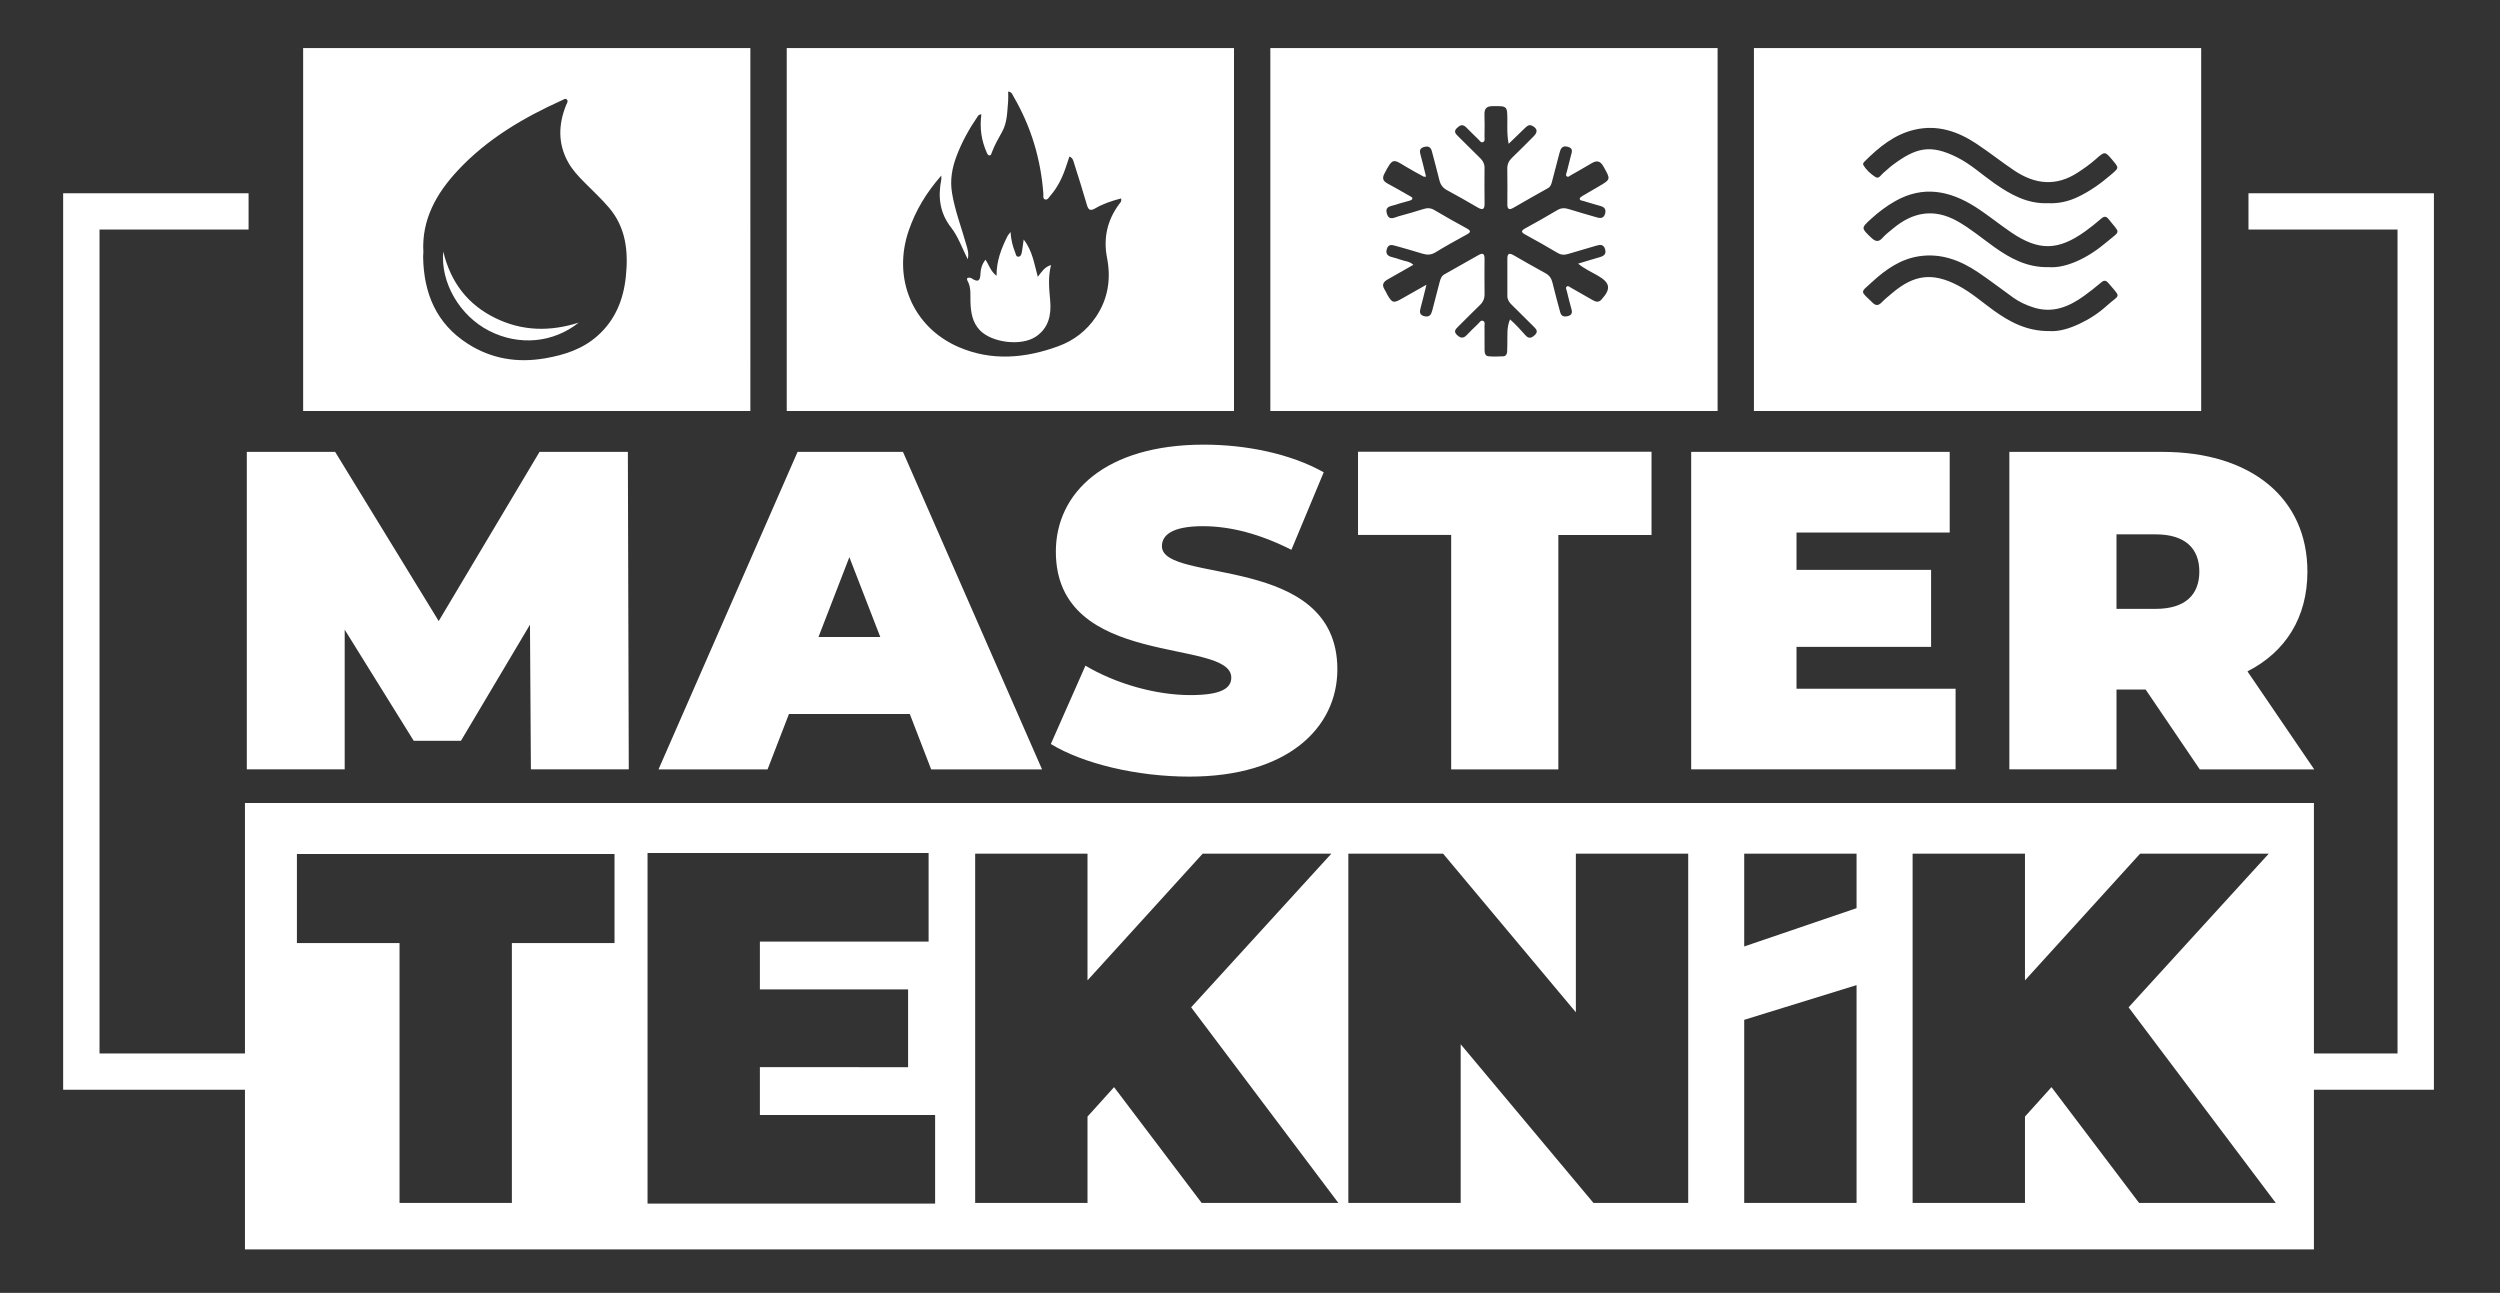
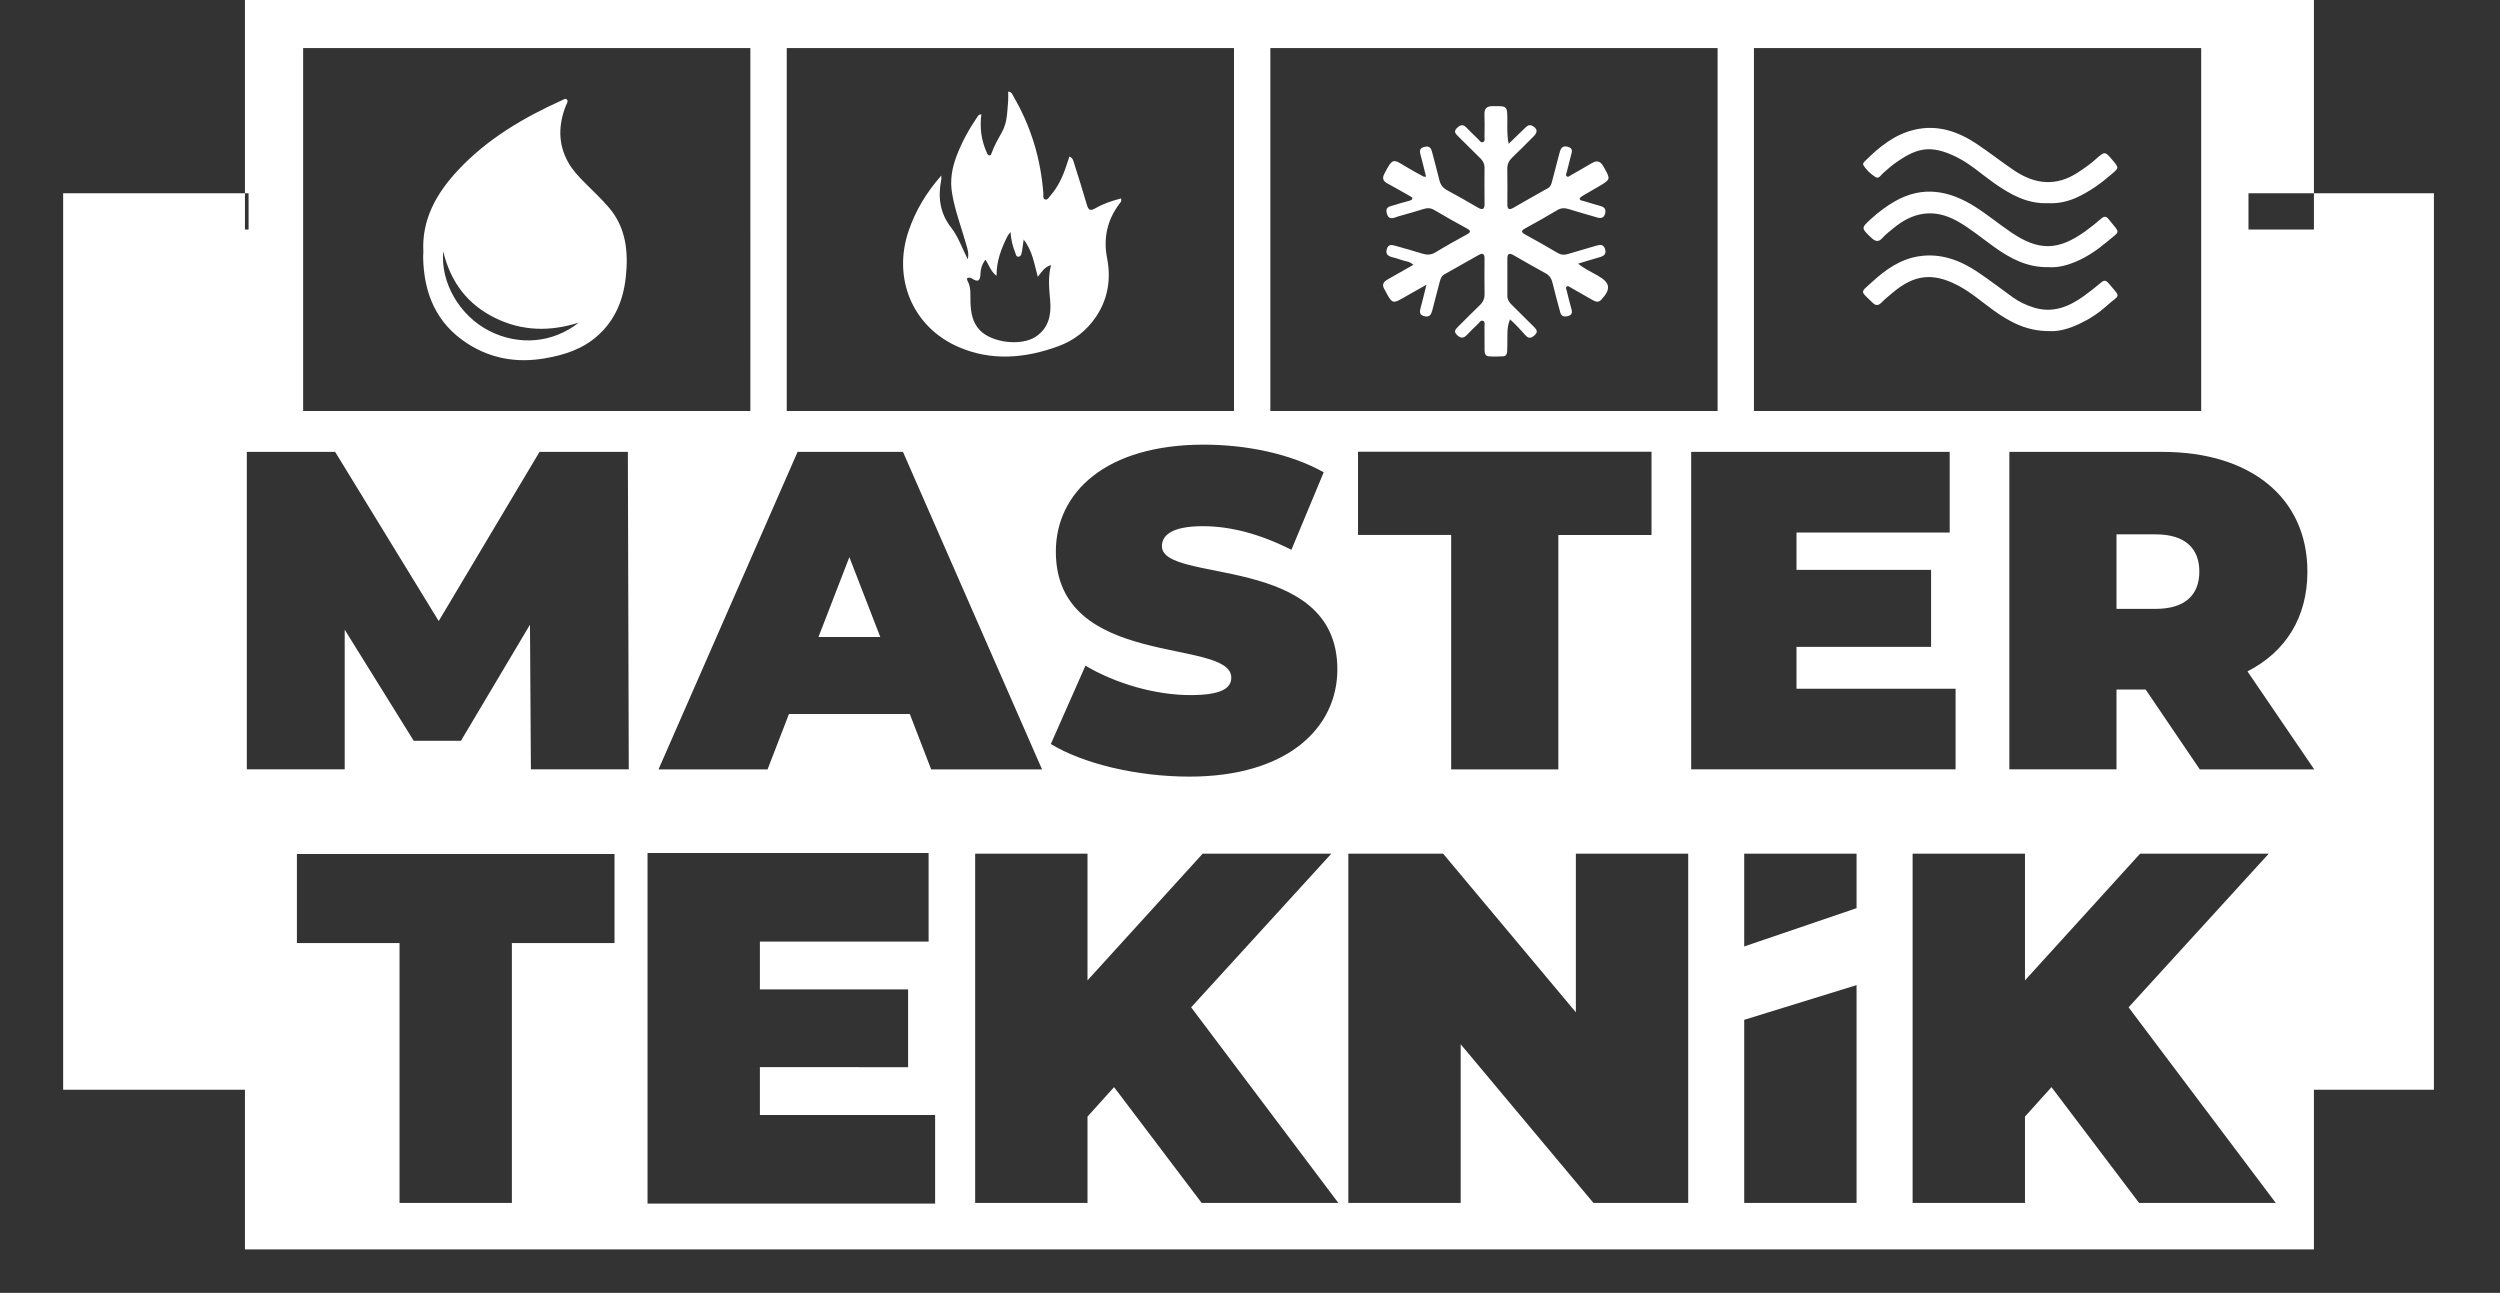
<svg xmlns="http://www.w3.org/2000/svg" version="1.1" id="Layer_1" x="0px" y="0px" width="313.206px" height="161.975px" viewBox="0 0 313.206 161.975" enable-background="new 0 0 313.206 161.975" xml:space="preserve">
  <rect x="0" y="0" width="313.206" height="161.975" fill="#333333" stroke="none" />
-   <path fill-rule="evenodd" clip-rule="evenodd" fill="#FFFFFF" d="M78.774,96.388L78.66,56.613H67.594L54.963,77.807L41.987,56.613  H30.921v39.774h12.263V78.889l8.647,13.917h5.919l8.647-14.545l0.115,18.126H78.774z M102.54,79.806l3.87-10.005l3.874,10.005  H102.54z M116.657,96.388h13.892l-17.422-39.774H99.922L82.5,96.388h13.663l2.677-6.933h15.144L116.657,96.388z M149.01,97.296  c12.321,0,18.538-6.127,18.538-13.438c0-14.638-21.979-10.667-21.979-15.432c0-1.366,1.243-2.504,5.134-2.504  c3.446,0,7.15,0.968,11.087,2.958l4.048-9.712c-4.163-2.33-9.695-3.462-15.021-3.462c-12.321,0-18.538,6.017-18.538,13.4  c0,14.808,21.979,10.751,21.979,15.788c0,1.383-1.354,2.189-5.134,2.189c-4.354,0-9.374-1.442-13.137-3.687l-4.336,9.814  C135.645,95.654,142.374,97.296,149.01,97.296z M181.808,96.388h13.425V67.022h11.674V56.597h-36.771v10.425h11.671V96.388z   M225.071,86.285v-5.244h16.86v-9.649h-16.86v-4.676h19.192V56.613h-32.388v39.774h33.126V86.285H225.071z M275.538,71.613  c0,2.902-1.77,4.667-5.475,4.667h-4.904v-9.334h4.904C273.769,66.945,275.538,68.71,275.538,71.613z M275.593,96.388h14.338  l-8.363-12.275c4.779-2.439,7.51-6.754,7.51-12.5c0-9.207-7.057-15-18.16-15h-19.182v39.774h13.424V86.383h3.648L275.593,96.388z   M304.927,24.209h-23.232v4.545h18.674v103.224h-10.475v-31.377H30.688v31.377h-18.22V28.754h18.674v-4.545H7.912v0.454v4.091  v103.224v4.545h22.776v20.009h259.206v-20.009h15.033v-4.545V28.754v-4.091V24.209z M50.054,150.704v-32.557H37.197v-11.16h39.792  v11.16h-12.86v32.557H50.054z M95.2,139.693h21.954v11.099H81.125v-43.928h35.213v11.1H95.2v5.991h18.568v9.742H95.2V139.693z   M150.546,150.704L139.573,136.2l-3.327,3.688v10.816h-14.074v-43.754h14.074v15.873l14.427-15.873h16.12L149.23,126.2l18.44,24.503  H150.546z M197.428,106.949h14.074v43.754h-11.872l-16.633-19.879v19.879h-14.074v-43.754h11.872l16.633,19.873V106.949z   M218.519,150.704v-22.938l14.075-4.349v27.287H218.519z M232.594,113.776l-14.075,4.799v-11.625h14.075V113.776z M267.989,150.704  L257.015,136.2l-3.322,3.688v10.816h-14.076v-43.754h14.076v15.873l14.424-15.873h16.119L266.675,126.2l18.436,24.503H267.989z   M219.737,6.02v45.473h56.033V6.02H219.737z M256.759,41.479c-2.814,0.025-4.965-1.133-7.002-2.597  c-1.467-1.057-2.828-2.266-4.441-3.11c-3.17-1.66-5.492-1.392-8.232,0.925c-0.462,0.39-0.938,0.767-1.357,1.201  c-0.378,0.386-0.713,0.429-1.1,0.05c-1.617-1.57-1.608-1.222-0.094-2.617c1.707-1.57,3.6-2.902,5.963-3.237  c2.695-0.386,5.084,0.517,7.279,1.99c1.529,1.021,2.979,2.155,4.473,3.22c0.756,0.539,1.592,0.913,2.471,1.201  c2.395,0.78,4.439-0.039,6.352-1.417c0.746-0.535,1.463-1.111,2.172-1.702c0.365-0.305,0.596-0.284,0.912,0.089  c1.664,1.956,1.426,1.336-0.203,2.822c-1.018,0.925-2.176,1.684-3.436,2.274C259.249,41.165,257.95,41.559,256.759,41.479z   M256.583,25.457c-2.582,0.106-4.695-1.077-6.725-2.495c-1.551-1.085-2.957-2.393-4.658-3.246c-3.389-1.701-5.185-1.2-8.088,0.959  c-0.415,0.305-0.775,0.683-1.179,1.005c-0.293,0.238-0.531,0.785-0.98,0.493c-0.593-0.382-1.141-0.87-1.51-1.506  c-0.093-0.161,0.055-0.335,0.179-0.458c1.791-1.786,3.724-3.374,6.241-3.959c2.84-0.662,5.391,0.191,7.736,1.745  c1.629,1.077,3.16,2.303,4.781,3.386c2.592,1.73,5.252,2.007,7.959,0.216c0.77-0.505,1.52-1.027,2.211-1.643  c1.158-1.026,1.164-1.026,2.146,0.149c0.793,0.951,0.771,0.925-0.178,1.744c-1.289,1.115-2.656,2.096-4.199,2.83  C259.13,25.244,257.892,25.52,256.583,25.457z M256.64,33.468c-2.678,0.059-4.803-1.095-6.818-2.538  c-1.52-1.086-2.949-2.291-4.582-3.212c-2.938-1.65-5.602-1.167-8.098,0.929c-0.44,0.373-0.911,0.717-1.29,1.15  c-0.522,0.594-0.924,0.45-1.43-0.03c-1.251-1.192-1.276-1.188-0.021-2.337c0.937-0.853,1.943-1.617,3.05-2.241  c3.475-1.964,6.793-1.311,9.975,0.7c1.576,0.998,3.021,2.194,4.566,3.241c3.438,2.326,5.863,2.279,9.246-0.147  c0.699-0.501,1.371-1.044,2.023-1.608c0.377-0.327,0.629-0.276,0.922,0.093c1.484,1.871,1.525,1.357-0.23,2.838  c-1.145,0.967-2.379,1.816-3.754,2.418C259.028,33.235,257.819,33.557,256.64,33.468z M159.151,6.02v45.473h56.034V6.02H159.151z   M178.656,22.131c-0.246-0.989-0.453-1.906-0.705-2.81c-0.144-0.509-0.021-0.785,0.506-0.921c0.513-0.131,0.798,0.047,0.929,0.543  c0.315,1.209,0.649,2.414,0.947,3.632c0.14,0.582,0.432,0.972,0.972,1.26c1.298,0.696,2.575,1.43,3.848,2.172  c0.61,0.352,0.845,0.212,0.836-0.492c-0.017-1.501-0.013-3.004-0.004-4.506c0.004-0.484-0.187-0.845-0.521-1.175  c-0.955-0.929-1.893-1.884-2.843-2.817c-0.318-0.31-0.496-0.586-0.098-0.972c0.365-0.361,0.721-0.527,1.146-0.11  c0.513,0.509,1.018,1.027,1.544,1.523c0.169,0.162,0.322,0.471,0.603,0.335c0.262-0.127,0.161-0.445,0.166-0.688  c0.012-0.916,0.03-1.837-0.005-2.754c-0.025-0.733,0.247-1.047,1.015-1.056c1.85-0.013,1.846-0.043,1.853,1.799  c0,0.912-0.055,1.828,0.163,2.923c0.729-0.709,1.374-1.332,2.019-1.956c0.263-0.255,0.522-0.514,0.942-0.297  c0.641,0.33,0.713,0.768,0.187,1.298c-0.899,0.904-1.799,1.816-2.725,2.699c-0.407,0.395-0.606,0.823-0.593,1.399  c0.021,1.472,0.017,2.949,0.007,4.422c-0.003,0.589,0.188,0.776,0.743,0.458c1.443-0.832,2.889-1.659,4.345-2.47  c0.34-0.191,0.42-0.497,0.506-0.819c0.31-1.184,0.627-2.363,0.929-3.552c0.14-0.563,0.326-1.014,1.061-0.81  c0.717,0.2,0.492,0.666,0.374,1.128c-0.179,0.671-0.348,1.345-0.51,2.02c-0.046,0.183-0.19,0.395-0.012,0.547  c0.187,0.158,0.356-0.039,0.518-0.131c0.866-0.497,1.74-0.985,2.596-1.498c0.65-0.386,1.083-0.314,1.486,0.394  c0.92,1.625,0.954,1.609-0.616,2.525c-0.671,0.39-1.35,0.777-2.015,1.175c-0.136,0.081-0.331,0.216-0.335,0.331  c-0.009,0.246,0.258,0.238,0.437,0.289c0.716,0.216,1.435,0.437,2.156,0.636c0.526,0.144,0.738,0.441,0.577,0.988  c-0.162,0.543-0.543,0.578-0.989,0.45c-1.201-0.344-2.401-0.691-3.598-1.061c-0.505-0.152-0.938-0.136-1.417,0.153  c-1.312,0.786-2.643,1.536-3.984,2.266c-0.598,0.322-0.51,0.514,0.026,0.802c1.34,0.73,2.672,1.481,3.983,2.262  c0.449,0.272,0.861,0.302,1.341,0.153c1.167-0.356,2.342-0.696,3.517-1.035c0.483-0.145,0.938-0.212,1.128,0.441  c0.179,0.628-0.173,0.853-0.687,0.998c-0.849,0.241-1.688,0.505-2.695,0.807c0.836,0.678,1.672,1.039,2.449,1.489  c1.591,0.919,1.705,1.667,0.458,3.029c-0.344,0.374-0.7,0.263-1.057,0.063c-0.921-0.513-1.833-1.043-2.749-1.57  c-0.161-0.089-0.335-0.279-0.522-0.145c-0.191,0.145-0.046,0.365,0,0.543c0.187,0.756,0.365,1.515,0.581,2.262  c0.133,0.449,0.077,0.759-0.423,0.895c-0.467,0.119-0.836,0.064-0.977-0.471c-0.331-1.234-0.675-2.469-0.972-3.712  c-0.131-0.552-0.398-0.93-0.904-1.201c-1.344-0.729-2.668-1.493-3.991-2.253c-0.527-0.301-0.76-0.182-0.757,0.437  c0.01,1.557,0.01,3.114,0,4.672c-0.003,0.458,0.213,0.785,0.523,1.09c0.95,0.934,1.888,1.884,2.837,2.818  c0.318,0.314,0.493,0.594,0.094,0.98c-0.369,0.36-0.738,0.53-1.142,0.093c-0.636-0.692-1.247-1.409-1.977-2.037  c-0.433,1.022-0.306,1.957-0.336,2.873c-0.011,0.391-0.003,0.781-0.025,1.167c-0.017,0.309-0.16,0.568-0.484,0.585  c-0.607,0.034-1.221,0.046-1.828,0c-0.466-0.034-0.514-0.441-0.518-0.818c-0.004-0.973,0.004-1.948-0.008-2.92  c-0.005-0.242,0.097-0.568-0.158-0.691c-0.319-0.152-0.47,0.203-0.662,0.377c-0.488,0.458-0.959,0.929-1.422,1.409  c-0.423,0.441-0.793,0.37-1.208-0.034c-0.458-0.442-0.169-0.722,0.14-1.032c0.912-0.903,1.803-1.815,2.728-2.702  c0.412-0.395,0.603-0.827,0.59-1.4c-0.022-1.473-0.013-2.949-0.004-4.421c0.004-0.595-0.203-0.769-0.747-0.455  c-1.426,0.811-2.851,1.617-4.281,2.419c-0.381,0.216-0.492,0.585-0.594,0.963c-0.31,1.184-0.619,2.368-0.925,3.552  c-0.131,0.513-0.335,0.882-0.972,0.734c-0.67-0.153-0.623-0.569-0.479-1.082c0.237-0.87,0.441-1.752,0.721-2.869  c-1.17,0.662-2.129,1.197-3.08,1.744c-1.031,0.599-1.23,0.552-1.824-0.5c-0.119-0.216-0.221-0.45-0.352-0.662  c-0.386-0.615-0.093-0.972,0.441-1.269c1.039-0.581,2.066-1.175,3.177-1.807c-0.5-0.467-1.086-0.438-1.574-0.632  c-0.361-0.141-0.743-0.233-1.116-0.335c-0.547-0.141-0.819-0.425-0.629-1.027c0.2-0.624,0.633-0.509,1.078-0.382  c1.125,0.318,2.252,0.624,3.364,0.976c0.591,0.183,1.087,0.178,1.652-0.165c1.277-0.785,2.592-1.507,3.908-2.228  c0.5-0.271,0.568-0.458,0.017-0.76c-1.367-0.743-2.724-1.506-4.062-2.299c-0.449-0.272-0.866-0.293-1.341-0.145  c-1.034,0.319-2.074,0.633-3.117,0.909c-0.54,0.145-1.227,0.632-1.503-0.335c-0.275-0.959,0.572-0.912,1.096-1.099  c0.572-0.208,1.174-0.335,1.76-0.513c0.123-0.034,0.298-0.115,0.327-0.212c0.068-0.2-0.135-0.268-0.275-0.349  c-0.942-0.534-1.876-1.081-2.83-1.591c-0.556-0.297-0.688-0.649-0.391-1.222c1.044-2.007,1.096-1.858,2.673-0.899  c0.734,0.45,1.499,0.849,2.253,1.265C178.401,22.151,178.465,22.131,178.656,22.131z M123.463,32.534  c-0.424,0.547-0.607,1.137-0.624,1.714c-0.025,0.938-0.301,1.163-1.095,0.632c-0.131-0.084-0.356-0.123-0.497-0.068  c-0.161,0.06-0.089,0.271-0.021,0.394c0.459,0.828,0.327,1.736,0.357,2.627c0.042,1.303,0.233,2.563,1.188,3.552  c1.523,1.566,5.168,2.002,6.984,0.802c1.596-1.056,1.969-2.682,1.821-4.468c-0.128-1.481-0.306-2.953,0.102-4.511  c-0.814,0.233-1.176,0.853-1.659,1.477c-0.454-1.634-0.653-3.242-1.77-4.676c-0.089,0.636-0.14,1.073-0.216,1.506  c-0.047,0.263-0.106,0.594-0.399,0.64c-0.348,0.06-0.365-0.314-0.458-0.547c-0.306-0.765-0.509-1.553-0.573-2.542  c-0.199,0.267-0.322,0.391-0.394,0.539c-0.747,1.519-1.379,3.076-1.358,4.956C124.095,33.973,123.904,33.187,123.463,32.534z   M98.564,6.02v45.473h56.034V6.02H98.564z M117.93,21.994c0,0.323,0.013,0.412-0.004,0.492c-0.429,2.202-0.204,4.196,1.26,6.059  c0.853,1.091,1.324,2.495,2.058,3.938c0.17-0.78-0.047-1.323-0.196-1.858c-0.602-2.147-1.413-4.23-1.777-6.454  c-0.271-1.633,0.012-3.157,0.577-4.641c0.666-1.757,1.574-3.395,2.635-4.939c0.085-0.119,0.157-0.255,0.462-0.268  c-0.098,0.845-0.119,1.685,0.009,2.521c0.123,0.81,0.356,1.57,0.683,2.304c0.072,0.157,0.152,0.348,0.369,0.318  c0.174-0.025,0.191-0.203,0.242-0.339c0.344-0.925,0.827-1.773,1.307-2.631c0.658-1.192,0.624-2.525,0.747-3.827  c0.034-0.378,0.004-0.764,0.004-1.192c0.454,0.03,0.526,0.365,0.658,0.589c2.198,3.759,3.424,7.829,3.751,12.182  c0.017,0.254-0.089,0.619,0.191,0.73c0.331,0.127,0.497-0.247,0.679-0.454c0.976-1.107,1.579-2.427,2.032-3.827  c0.115-0.361,0.238-0.713,0.365-1.09c0.458,0.203,0.501,0.585,0.603,0.908c0.539,1.702,1.082,3.407,1.574,5.122  c0.187,0.649,0.416,0.836,1.04,0.475c1.01-0.594,2.118-0.955,3.25-1.252c0.102,0.374-0.106,0.535-0.238,0.713  c-1.494,2.02-1.999,4.256-1.515,6.747c0.514,2.626,0.123,5.121-1.375,7.353c-1.171,1.744-2.775,2.987-4.727,3.7  c-4.149,1.519-8.358,1.897-12.5,0.103c-5.754-2.495-8.313-8.597-6.241-14.604C114.713,26.369,116.042,24.142,117.93,21.994z   M72.499,40.422c-3.555,1.124-7.035,1.09-10.429-0.568c-3.424-1.677-5.584-4.4-6.543-8.351c-0.352,3.925,2.071,8.058,5.75,9.942  C65.04,43.375,69.33,42.946,72.499,40.422z M37.978,6.02v45.473h56.03V6.02H37.978z M53.041,31.618  c-0.238-4.082,1.617-7.382,4.336-10.289c3.683-3.942,8.228-6.603,13.073-8.788c0.178-0.081,0.395-0.255,0.56-0.081  c0.226,0.238-0.003,0.497-0.093,0.721c-0.963,2.423-1.036,4.808,0.263,7.146c0.543,0.979,1.298,1.774,2.075,2.554  c1.014,1.031,2.087,2.016,3.025,3.114c2.164,2.525,2.461,5.567,2.122,8.719c-0.306,2.868-1.345,5.406-3.543,7.358  c-1.888,1.68-4.17,2.406-6.593,2.822c-3.458,0.594-6.717,0.072-9.696-1.85c-3.903-2.512-5.473-6.275-5.558-10.807  C53.006,32.063,53.028,31.89,53.041,31.618z" />
+   <path fill-rule="evenodd" clip-rule="evenodd" fill="#FFFFFF" d="M78.774,96.388L78.66,56.613H67.594L54.963,77.807L41.987,56.613  H30.921v39.774h12.263V78.889l8.647,13.917h5.919l8.647-14.545l0.115,18.126H78.774z M102.54,79.806l3.87-10.005l3.874,10.005  H102.54z M116.657,96.388h13.892l-17.422-39.774H99.922L82.5,96.388h13.663l2.677-6.933h15.144L116.657,96.388z M149.01,97.296  c12.321,0,18.538-6.127,18.538-13.438c0-14.638-21.979-10.667-21.979-15.432c0-1.366,1.243-2.504,5.134-2.504  c3.446,0,7.15,0.968,11.087,2.958l4.048-9.712c-4.163-2.33-9.695-3.462-15.021-3.462c-12.321,0-18.538,6.017-18.538,13.4  c0,14.808,21.979,10.751,21.979,15.788c0,1.383-1.354,2.189-5.134,2.189c-4.354,0-9.374-1.442-13.137-3.687l-4.336,9.814  C135.645,95.654,142.374,97.296,149.01,97.296z M181.808,96.388h13.425V67.022h11.674V56.597h-36.771v10.425h11.671V96.388z   M225.071,86.285v-5.244h16.86v-9.649h-16.86v-4.676h19.192V56.613h-32.388v39.774h33.126V86.285H225.071z M275.538,71.613  c0,2.902-1.77,4.667-5.475,4.667h-4.904v-9.334h4.904C273.769,66.945,275.538,68.71,275.538,71.613z M275.593,96.388h14.338  l-8.363-12.275c4.779-2.439,7.51-6.754,7.51-12.5c0-9.207-7.057-15-18.16-15h-19.182v39.774h13.424V86.383h3.648L275.593,96.388z   M304.927,24.209h-23.232v4.545h18.674h-10.475v-31.377H30.688v31.377h-18.22V28.754h18.674v-4.545H7.912v0.454v4.091  v103.224v4.545h22.776v20.009h259.206v-20.009h15.033v-4.545V28.754v-4.091V24.209z M50.054,150.704v-32.557H37.197v-11.16h39.792  v11.16h-12.86v32.557H50.054z M95.2,139.693h21.954v11.099H81.125v-43.928h35.213v11.1H95.2v5.991h18.568v9.742H95.2V139.693z   M150.546,150.704L139.573,136.2l-3.327,3.688v10.816h-14.074v-43.754h14.074v15.873l14.427-15.873h16.12L149.23,126.2l18.44,24.503  H150.546z M197.428,106.949h14.074v43.754h-11.872l-16.633-19.879v19.879h-14.074v-43.754h11.872l16.633,19.873V106.949z   M218.519,150.704v-22.938l14.075-4.349v27.287H218.519z M232.594,113.776l-14.075,4.799v-11.625h14.075V113.776z M267.989,150.704  L257.015,136.2l-3.322,3.688v10.816h-14.076v-43.754h14.076v15.873l14.424-15.873h16.119L266.675,126.2l18.436,24.503H267.989z   M219.737,6.02v45.473h56.033V6.02H219.737z M256.759,41.479c-2.814,0.025-4.965-1.133-7.002-2.597  c-1.467-1.057-2.828-2.266-4.441-3.11c-3.17-1.66-5.492-1.392-8.232,0.925c-0.462,0.39-0.938,0.767-1.357,1.201  c-0.378,0.386-0.713,0.429-1.1,0.05c-1.617-1.57-1.608-1.222-0.094-2.617c1.707-1.57,3.6-2.902,5.963-3.237  c2.695-0.386,5.084,0.517,7.279,1.99c1.529,1.021,2.979,2.155,4.473,3.22c0.756,0.539,1.592,0.913,2.471,1.201  c2.395,0.78,4.439-0.039,6.352-1.417c0.746-0.535,1.463-1.111,2.172-1.702c0.365-0.305,0.596-0.284,0.912,0.089  c1.664,1.956,1.426,1.336-0.203,2.822c-1.018,0.925-2.176,1.684-3.436,2.274C259.249,41.165,257.95,41.559,256.759,41.479z   M256.583,25.457c-2.582,0.106-4.695-1.077-6.725-2.495c-1.551-1.085-2.957-2.393-4.658-3.246c-3.389-1.701-5.185-1.2-8.088,0.959  c-0.415,0.305-0.775,0.683-1.179,1.005c-0.293,0.238-0.531,0.785-0.98,0.493c-0.593-0.382-1.141-0.87-1.51-1.506  c-0.093-0.161,0.055-0.335,0.179-0.458c1.791-1.786,3.724-3.374,6.241-3.959c2.84-0.662,5.391,0.191,7.736,1.745  c1.629,1.077,3.16,2.303,4.781,3.386c2.592,1.73,5.252,2.007,7.959,0.216c0.77-0.505,1.52-1.027,2.211-1.643  c1.158-1.026,1.164-1.026,2.146,0.149c0.793,0.951,0.771,0.925-0.178,1.744c-1.289,1.115-2.656,2.096-4.199,2.83  C259.13,25.244,257.892,25.52,256.583,25.457z M256.64,33.468c-2.678,0.059-4.803-1.095-6.818-2.538  c-1.52-1.086-2.949-2.291-4.582-3.212c-2.938-1.65-5.602-1.167-8.098,0.929c-0.44,0.373-0.911,0.717-1.29,1.15  c-0.522,0.594-0.924,0.45-1.43-0.03c-1.251-1.192-1.276-1.188-0.021-2.337c0.937-0.853,1.943-1.617,3.05-2.241  c3.475-1.964,6.793-1.311,9.975,0.7c1.576,0.998,3.021,2.194,4.566,3.241c3.438,2.326,5.863,2.279,9.246-0.147  c0.699-0.501,1.371-1.044,2.023-1.608c0.377-0.327,0.629-0.276,0.922,0.093c1.484,1.871,1.525,1.357-0.23,2.838  c-1.145,0.967-2.379,1.816-3.754,2.418C259.028,33.235,257.819,33.557,256.64,33.468z M159.151,6.02v45.473h56.034V6.02H159.151z   M178.656,22.131c-0.246-0.989-0.453-1.906-0.705-2.81c-0.144-0.509-0.021-0.785,0.506-0.921c0.513-0.131,0.798,0.047,0.929,0.543  c0.315,1.209,0.649,2.414,0.947,3.632c0.14,0.582,0.432,0.972,0.972,1.26c1.298,0.696,2.575,1.43,3.848,2.172  c0.61,0.352,0.845,0.212,0.836-0.492c-0.017-1.501-0.013-3.004-0.004-4.506c0.004-0.484-0.187-0.845-0.521-1.175  c-0.955-0.929-1.893-1.884-2.843-2.817c-0.318-0.31-0.496-0.586-0.098-0.972c0.365-0.361,0.721-0.527,1.146-0.11  c0.513,0.509,1.018,1.027,1.544,1.523c0.169,0.162,0.322,0.471,0.603,0.335c0.262-0.127,0.161-0.445,0.166-0.688  c0.012-0.916,0.03-1.837-0.005-2.754c-0.025-0.733,0.247-1.047,1.015-1.056c1.85-0.013,1.846-0.043,1.853,1.799  c0,0.912-0.055,1.828,0.163,2.923c0.729-0.709,1.374-1.332,2.019-1.956c0.263-0.255,0.522-0.514,0.942-0.297  c0.641,0.33,0.713,0.768,0.187,1.298c-0.899,0.904-1.799,1.816-2.725,2.699c-0.407,0.395-0.606,0.823-0.593,1.399  c0.021,1.472,0.017,2.949,0.007,4.422c-0.003,0.589,0.188,0.776,0.743,0.458c1.443-0.832,2.889-1.659,4.345-2.47  c0.34-0.191,0.42-0.497,0.506-0.819c0.31-1.184,0.627-2.363,0.929-3.552c0.14-0.563,0.326-1.014,1.061-0.81  c0.717,0.2,0.492,0.666,0.374,1.128c-0.179,0.671-0.348,1.345-0.51,2.02c-0.046,0.183-0.19,0.395-0.012,0.547  c0.187,0.158,0.356-0.039,0.518-0.131c0.866-0.497,1.74-0.985,2.596-1.498c0.65-0.386,1.083-0.314,1.486,0.394  c0.92,1.625,0.954,1.609-0.616,2.525c-0.671,0.39-1.35,0.777-2.015,1.175c-0.136,0.081-0.331,0.216-0.335,0.331  c-0.009,0.246,0.258,0.238,0.437,0.289c0.716,0.216,1.435,0.437,2.156,0.636c0.526,0.144,0.738,0.441,0.577,0.988  c-0.162,0.543-0.543,0.578-0.989,0.45c-1.201-0.344-2.401-0.691-3.598-1.061c-0.505-0.152-0.938-0.136-1.417,0.153  c-1.312,0.786-2.643,1.536-3.984,2.266c-0.598,0.322-0.51,0.514,0.026,0.802c1.34,0.73,2.672,1.481,3.983,2.262  c0.449,0.272,0.861,0.302,1.341,0.153c1.167-0.356,2.342-0.696,3.517-1.035c0.483-0.145,0.938-0.212,1.128,0.441  c0.179,0.628-0.173,0.853-0.687,0.998c-0.849,0.241-1.688,0.505-2.695,0.807c0.836,0.678,1.672,1.039,2.449,1.489  c1.591,0.919,1.705,1.667,0.458,3.029c-0.344,0.374-0.7,0.263-1.057,0.063c-0.921-0.513-1.833-1.043-2.749-1.57  c-0.161-0.089-0.335-0.279-0.522-0.145c-0.191,0.145-0.046,0.365,0,0.543c0.187,0.756,0.365,1.515,0.581,2.262  c0.133,0.449,0.077,0.759-0.423,0.895c-0.467,0.119-0.836,0.064-0.977-0.471c-0.331-1.234-0.675-2.469-0.972-3.712  c-0.131-0.552-0.398-0.93-0.904-1.201c-1.344-0.729-2.668-1.493-3.991-2.253c-0.527-0.301-0.76-0.182-0.757,0.437  c0.01,1.557,0.01,3.114,0,4.672c-0.003,0.458,0.213,0.785,0.523,1.09c0.95,0.934,1.888,1.884,2.837,2.818  c0.318,0.314,0.493,0.594,0.094,0.98c-0.369,0.36-0.738,0.53-1.142,0.093c-0.636-0.692-1.247-1.409-1.977-2.037  c-0.433,1.022-0.306,1.957-0.336,2.873c-0.011,0.391-0.003,0.781-0.025,1.167c-0.017,0.309-0.16,0.568-0.484,0.585  c-0.607,0.034-1.221,0.046-1.828,0c-0.466-0.034-0.514-0.441-0.518-0.818c-0.004-0.973,0.004-1.948-0.008-2.92  c-0.005-0.242,0.097-0.568-0.158-0.691c-0.319-0.152-0.47,0.203-0.662,0.377c-0.488,0.458-0.959,0.929-1.422,1.409  c-0.423,0.441-0.793,0.37-1.208-0.034c-0.458-0.442-0.169-0.722,0.14-1.032c0.912-0.903,1.803-1.815,2.728-2.702  c0.412-0.395,0.603-0.827,0.59-1.4c-0.022-1.473-0.013-2.949-0.004-4.421c0.004-0.595-0.203-0.769-0.747-0.455  c-1.426,0.811-2.851,1.617-4.281,2.419c-0.381,0.216-0.492,0.585-0.594,0.963c-0.31,1.184-0.619,2.368-0.925,3.552  c-0.131,0.513-0.335,0.882-0.972,0.734c-0.67-0.153-0.623-0.569-0.479-1.082c0.237-0.87,0.441-1.752,0.721-2.869  c-1.17,0.662-2.129,1.197-3.08,1.744c-1.031,0.599-1.23,0.552-1.824-0.5c-0.119-0.216-0.221-0.45-0.352-0.662  c-0.386-0.615-0.093-0.972,0.441-1.269c1.039-0.581,2.066-1.175,3.177-1.807c-0.5-0.467-1.086-0.438-1.574-0.632  c-0.361-0.141-0.743-0.233-1.116-0.335c-0.547-0.141-0.819-0.425-0.629-1.027c0.2-0.624,0.633-0.509,1.078-0.382  c1.125,0.318,2.252,0.624,3.364,0.976c0.591,0.183,1.087,0.178,1.652-0.165c1.277-0.785,2.592-1.507,3.908-2.228  c0.5-0.271,0.568-0.458,0.017-0.76c-1.367-0.743-2.724-1.506-4.062-2.299c-0.449-0.272-0.866-0.293-1.341-0.145  c-1.034,0.319-2.074,0.633-3.117,0.909c-0.54,0.145-1.227,0.632-1.503-0.335c-0.275-0.959,0.572-0.912,1.096-1.099  c0.572-0.208,1.174-0.335,1.76-0.513c0.123-0.034,0.298-0.115,0.327-0.212c0.068-0.2-0.135-0.268-0.275-0.349  c-0.942-0.534-1.876-1.081-2.83-1.591c-0.556-0.297-0.688-0.649-0.391-1.222c1.044-2.007,1.096-1.858,2.673-0.899  c0.734,0.45,1.499,0.849,2.253,1.265C178.401,22.151,178.465,22.131,178.656,22.131z M123.463,32.534  c-0.424,0.547-0.607,1.137-0.624,1.714c-0.025,0.938-0.301,1.163-1.095,0.632c-0.131-0.084-0.356-0.123-0.497-0.068  c-0.161,0.06-0.089,0.271-0.021,0.394c0.459,0.828,0.327,1.736,0.357,2.627c0.042,1.303,0.233,2.563,1.188,3.552  c1.523,1.566,5.168,2.002,6.984,0.802c1.596-1.056,1.969-2.682,1.821-4.468c-0.128-1.481-0.306-2.953,0.102-4.511  c-0.814,0.233-1.176,0.853-1.659,1.477c-0.454-1.634-0.653-3.242-1.77-4.676c-0.089,0.636-0.14,1.073-0.216,1.506  c-0.047,0.263-0.106,0.594-0.399,0.64c-0.348,0.06-0.365-0.314-0.458-0.547c-0.306-0.765-0.509-1.553-0.573-2.542  c-0.199,0.267-0.322,0.391-0.394,0.539c-0.747,1.519-1.379,3.076-1.358,4.956C124.095,33.973,123.904,33.187,123.463,32.534z   M98.564,6.02v45.473h56.034V6.02H98.564z M117.93,21.994c0,0.323,0.013,0.412-0.004,0.492c-0.429,2.202-0.204,4.196,1.26,6.059  c0.853,1.091,1.324,2.495,2.058,3.938c0.17-0.78-0.047-1.323-0.196-1.858c-0.602-2.147-1.413-4.23-1.777-6.454  c-0.271-1.633,0.012-3.157,0.577-4.641c0.666-1.757,1.574-3.395,2.635-4.939c0.085-0.119,0.157-0.255,0.462-0.268  c-0.098,0.845-0.119,1.685,0.009,2.521c0.123,0.81,0.356,1.57,0.683,2.304c0.072,0.157,0.152,0.348,0.369,0.318  c0.174-0.025,0.191-0.203,0.242-0.339c0.344-0.925,0.827-1.773,1.307-2.631c0.658-1.192,0.624-2.525,0.747-3.827  c0.034-0.378,0.004-0.764,0.004-1.192c0.454,0.03,0.526,0.365,0.658,0.589c2.198,3.759,3.424,7.829,3.751,12.182  c0.017,0.254-0.089,0.619,0.191,0.73c0.331,0.127,0.497-0.247,0.679-0.454c0.976-1.107,1.579-2.427,2.032-3.827  c0.115-0.361,0.238-0.713,0.365-1.09c0.458,0.203,0.501,0.585,0.603,0.908c0.539,1.702,1.082,3.407,1.574,5.122  c0.187,0.649,0.416,0.836,1.04,0.475c1.01-0.594,2.118-0.955,3.25-1.252c0.102,0.374-0.106,0.535-0.238,0.713  c-1.494,2.02-1.999,4.256-1.515,6.747c0.514,2.626,0.123,5.121-1.375,7.353c-1.171,1.744-2.775,2.987-4.727,3.7  c-4.149,1.519-8.358,1.897-12.5,0.103c-5.754-2.495-8.313-8.597-6.241-14.604C114.713,26.369,116.042,24.142,117.93,21.994z   M72.499,40.422c-3.555,1.124-7.035,1.09-10.429-0.568c-3.424-1.677-5.584-4.4-6.543-8.351c-0.352,3.925,2.071,8.058,5.75,9.942  C65.04,43.375,69.33,42.946,72.499,40.422z M37.978,6.02v45.473h56.03V6.02H37.978z M53.041,31.618  c-0.238-4.082,1.617-7.382,4.336-10.289c3.683-3.942,8.228-6.603,13.073-8.788c0.178-0.081,0.395-0.255,0.56-0.081  c0.226,0.238-0.003,0.497-0.093,0.721c-0.963,2.423-1.036,4.808,0.263,7.146c0.543,0.979,1.298,1.774,2.075,2.554  c1.014,1.031,2.087,2.016,3.025,3.114c2.164,2.525,2.461,5.567,2.122,8.719c-0.306,2.868-1.345,5.406-3.543,7.358  c-1.888,1.68-4.17,2.406-6.593,2.822c-3.458,0.594-6.717,0.072-9.696-1.85c-3.903-2.512-5.473-6.275-5.558-10.807  C53.006,32.063,53.028,31.89,53.041,31.618z" />
</svg>